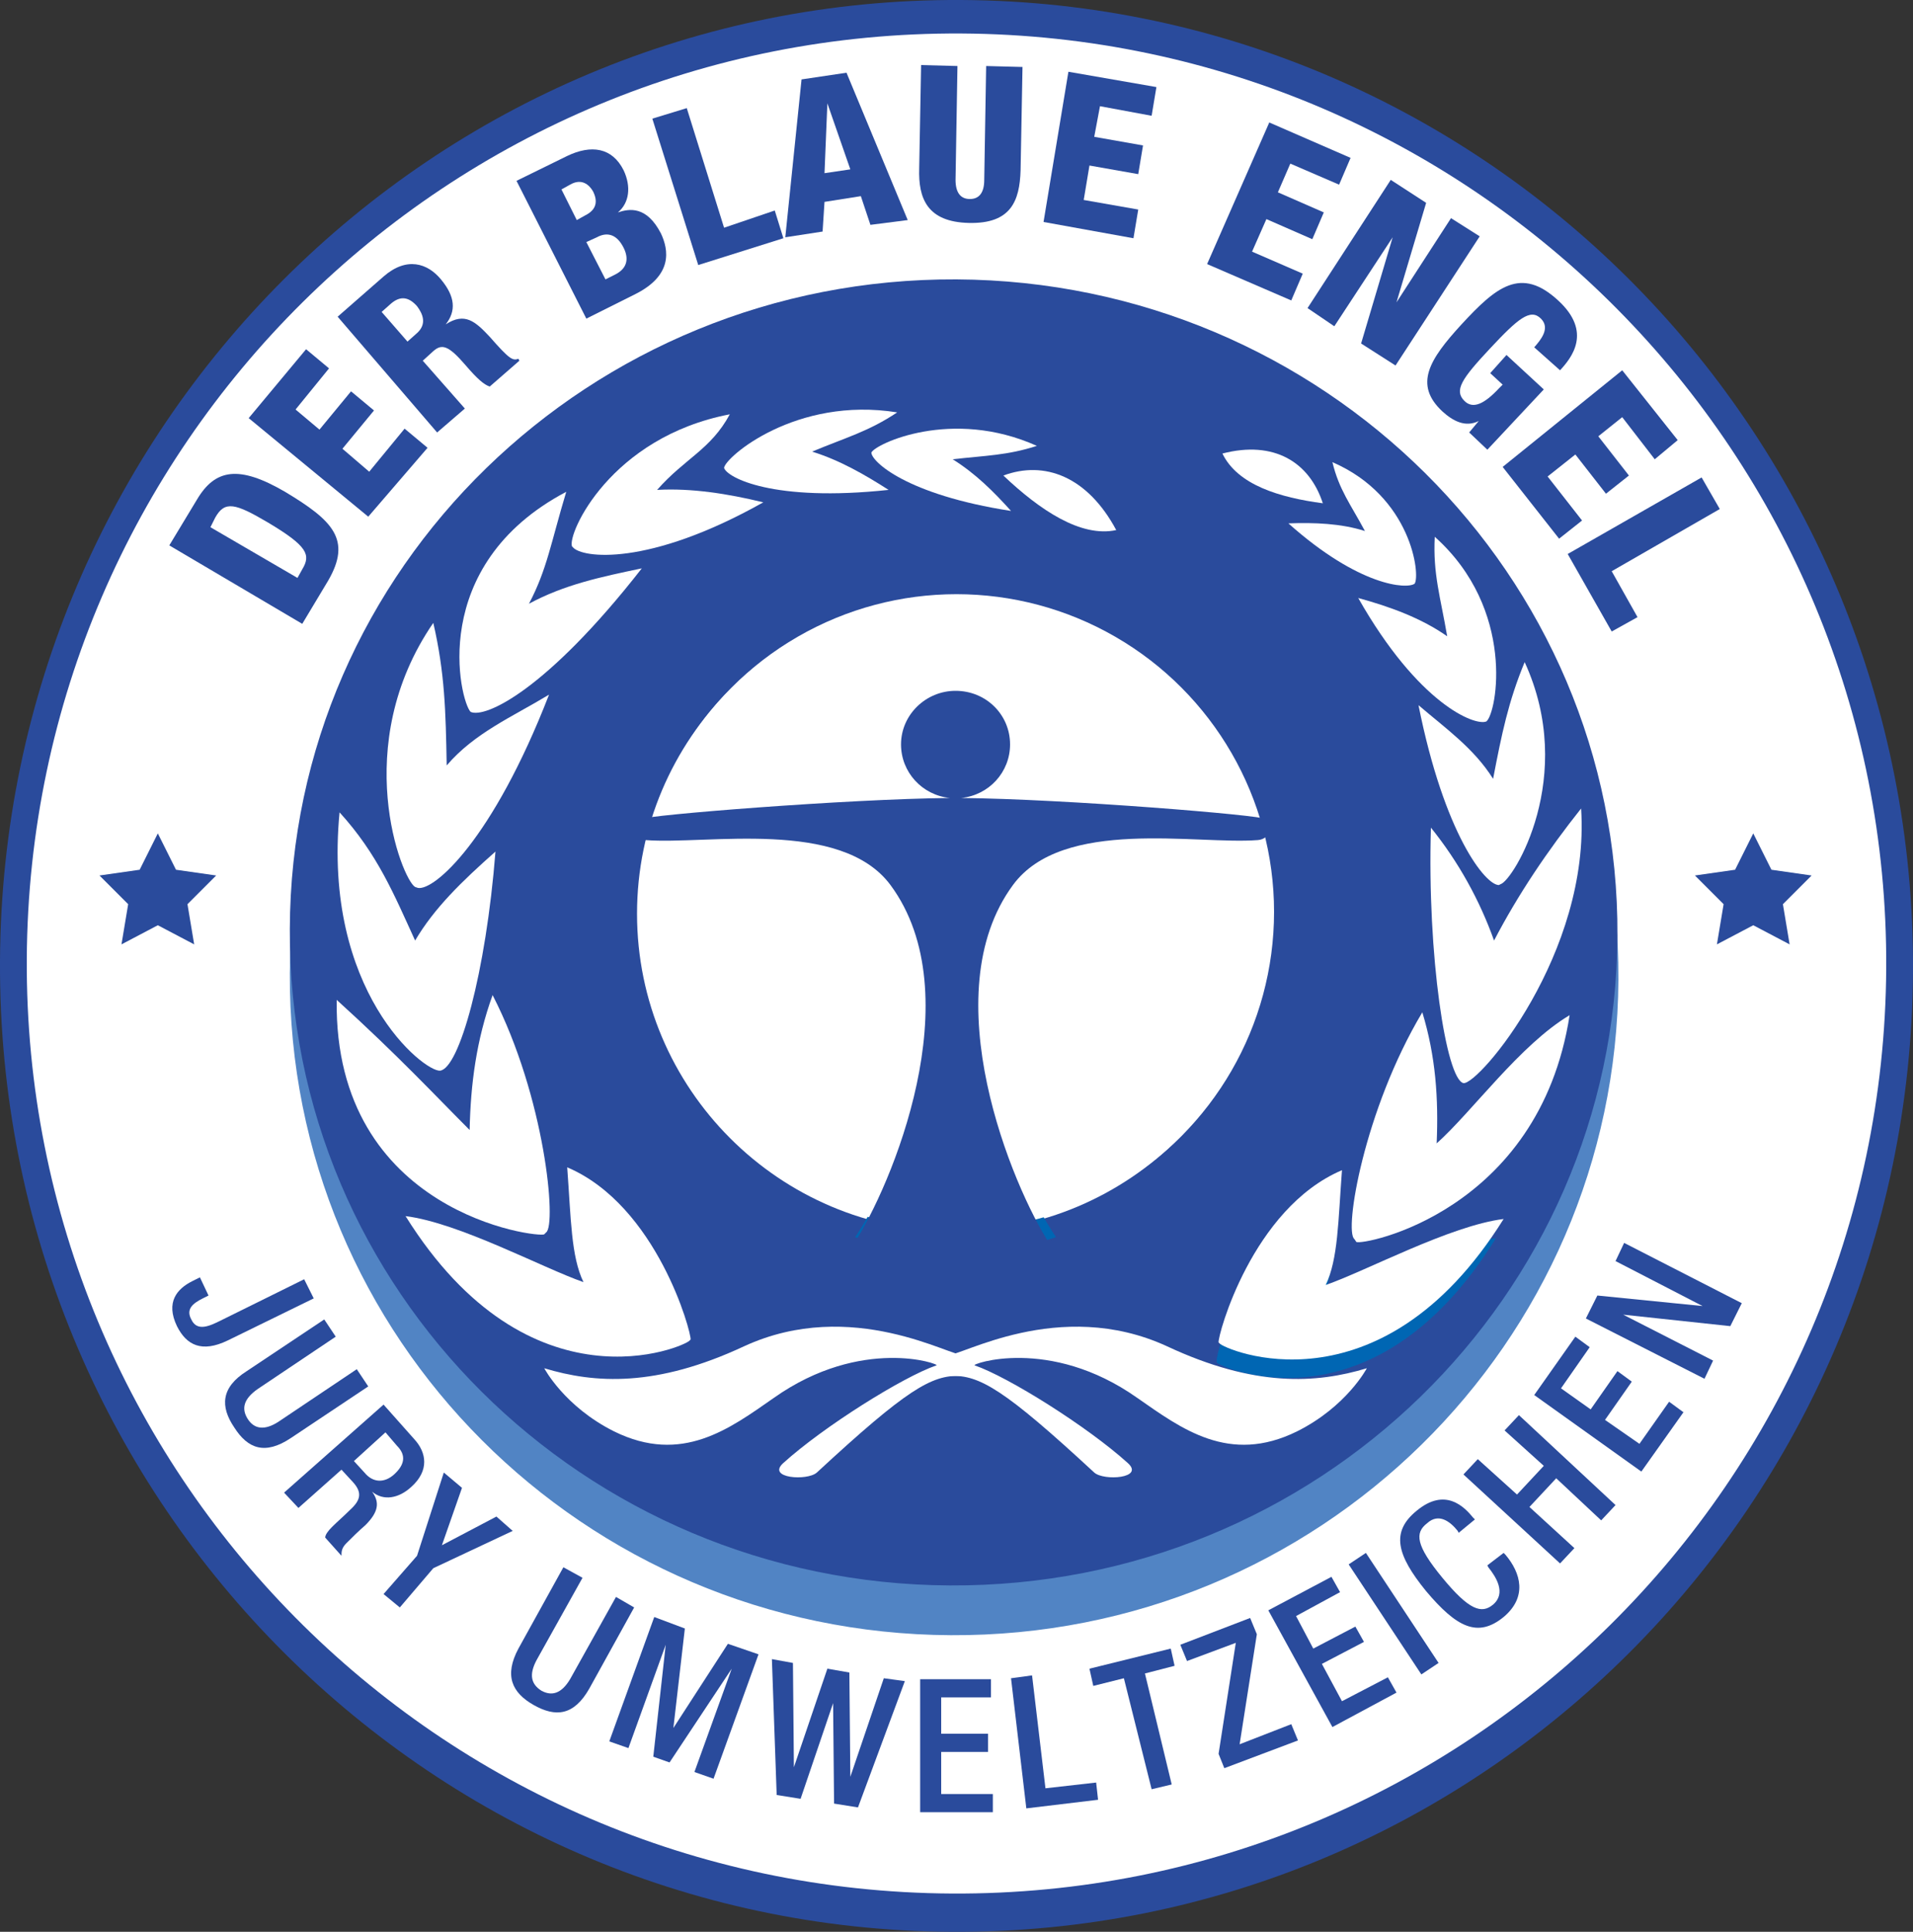
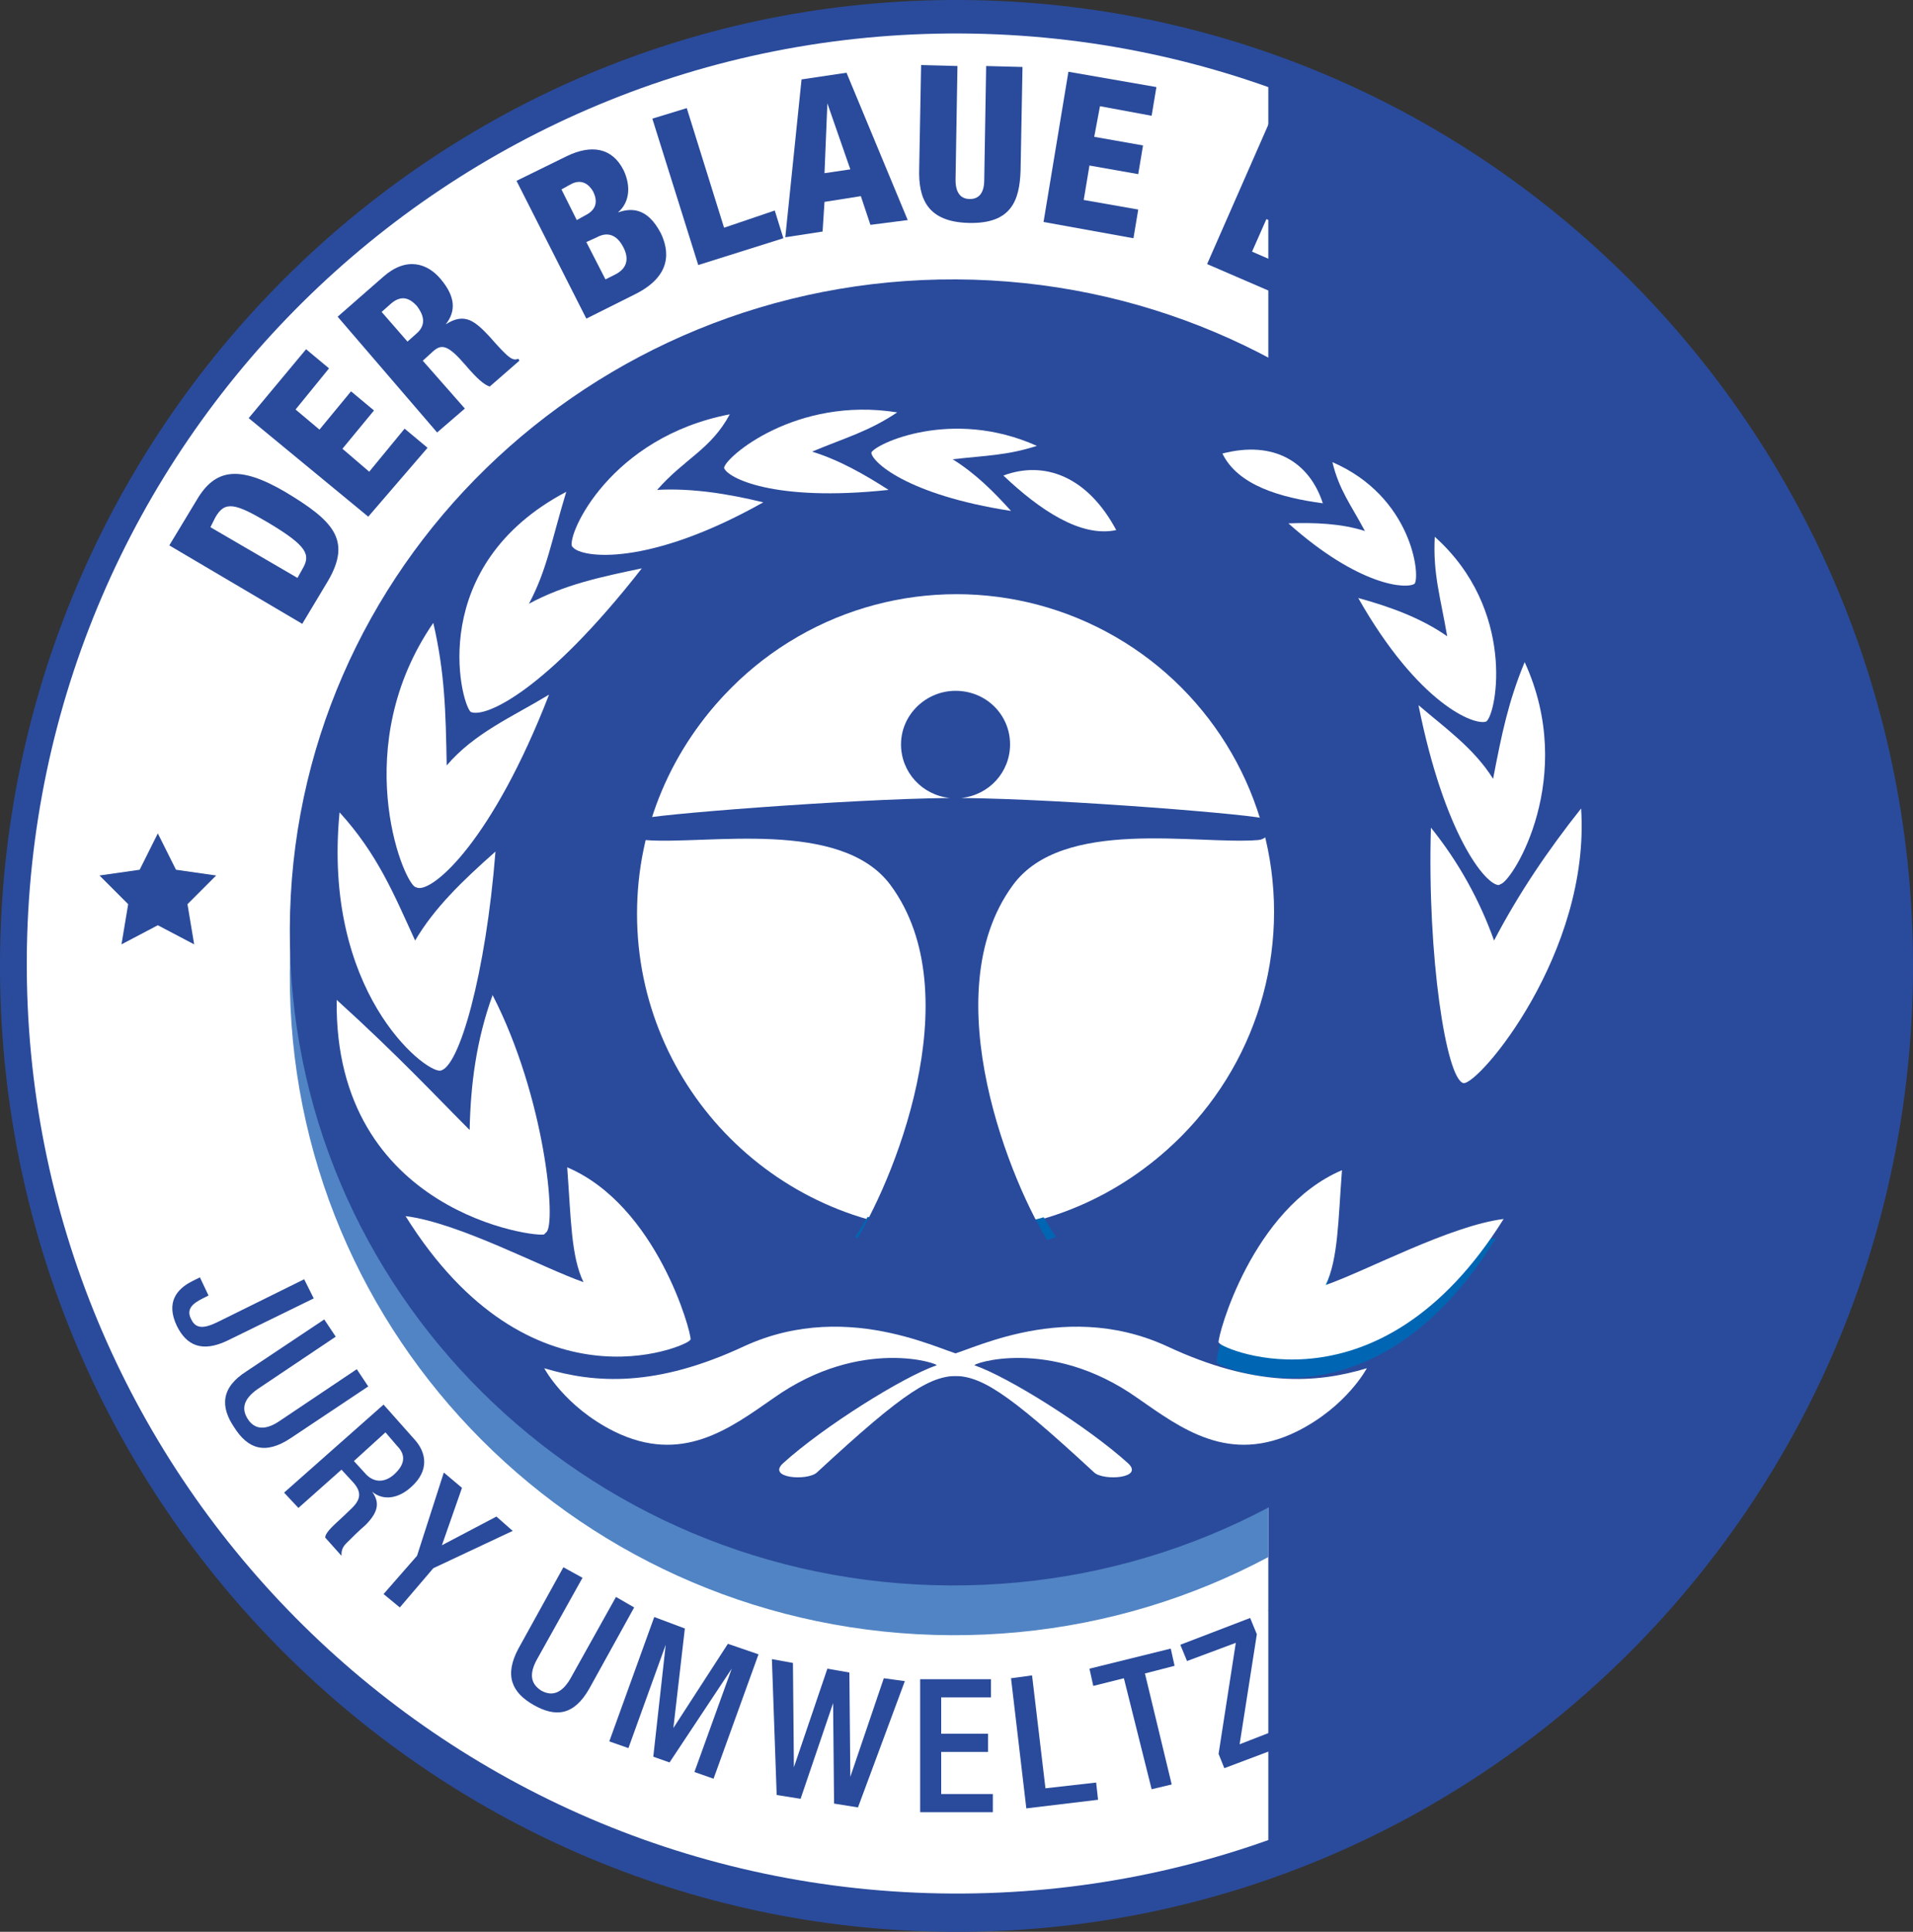
<svg xmlns="http://www.w3.org/2000/svg" xmlns:xlink="http://www.w3.org/1999/xlink" version="1.1" id="svg2460" x="0px" y="0px" viewBox="0 0 200 201.9" style="enable-background:new 0 0 200 201.9;" xml:space="preserve">
  <rect x="0" y="0" width="200" height="201.9" fill="#333333" stroke="none" />
  <style type="text/css">
	.st0{clip-path:url(#SVGID_2_);}
	.st1{clip-path:url(#SVGID_4_);}
	.st2{clip-path:url(#SVGID_6_);}
	.st3{clip-path:url(#SVGID_8_);}
	.st4{fill:#2A4B9C;}
	.st5{clip-path:url(#SVGID_10_);}
	.st6{clip-path:url(#SVGID_12_);}
	.st7{clip-path:url(#SVGID_14_);}
	.st8{clip-path:url(#SVGID_16_);}
	.st9{fill:#FFFFFF;}
	.st10{fill:#5184C4;}
	.st11{clip-path:url(#SVGID_18_);}
	.st12{clip-path:url(#SVGID_20_);}
	.st13{clip-path:url(#SVGID_22_);}
	.st14{clip-path:url(#SVGID_24_);}
	.st15{clip-path:url(#SVGID_26_);}
	.st16{clip-path:url(#SVGID_28_);}
	.st17{clip-path:url(#SVGID_30_);}
	.st18{clip-path:url(#SVGID_32_);}
	.st19{fill:#0066B3;}
	.st20{clip-path:url(#SVGID_34_);fill:none;}
	.st21{clip-path:url(#SVGID_34_);}
	.st22{clip-path:url(#SVGID_36_);}
	.st23{clip-path:url(#SVGID_38_);fill:#2A4B9C;}
	.st24{clip-path:url(#SVGID_38_);fill-rule:evenodd;clip-rule:evenodd;fill:#2A4B9C;}
	.st25{clip-path:url(#SVGID_38_);fill:#0066B3;}
	.st26{clip-path:url(#SVGID_38_);fill:#FFFFFF;}
	.st27{clip-path:url(#SVGID_38_);fill-rule:evenodd;clip-rule:evenodd;fill:#FFFFFF;}
	.st28{clip-path:url(#SVGID_40_);}
	.st29{clip-path:url(#SVGID_42_);}
	.st30{clip-path:url(#SVGID_44_);}
	.st31{clip-path:url(#SVGID_46_);}
</style>
  <g>
    <defs>
      <path id="SVGID_1_" d="M0,100.4C0.3,44.7,45.3-0.3,100.5,0c55.2,0.3,99.8,45.7,99.5,101.5c-0.3,55.8-45.3,100.7-100.5,100.4    C44.3,201.6-0.3,156.2,0,100.4" />
    </defs>
    <use xlink:href="#SVGID_1_" style="overflow:visible;fill:#2A4B9C;" />
    <clipPath id="SVGID_2_">
      <use xlink:href="#SVGID_1_" style="overflow:visible;" />
    </clipPath>
    <g id="g2639" transform="matrix(1.25,0,0,-1.25,-429.677,161.781)" class="st0">
      <g>
        <defs>
          <polyline id="SVGID_3_" points="343.7,129.4 343.7,-32.1 503.7,-32.1 503.7,129.4     " />
        </defs>
        <use xlink:href="#SVGID_3_" style="overflow:visible;fill:#2A4B9C;" />
        <clipPath id="SVGID_4_">
          <use xlink:href="#SVGID_3_" style="overflow:visible;" />
        </clipPath>
        <g id="g2645" class="st1">
          <g>
            <defs>
              <path id="SVGID_5_" d="M423.7,152.9h101.6c14.4,0,26-11.7,26-26v-221c0-14.4-11.7-26-26-26H322.1c-14.4,0-26,11.7-26,26v221        c0,14.4,11.7,26,26,26" />
            </defs>
            <use xlink:href="#SVGID_5_" style="overflow:visible;fill:#2A4B9C;" />
            <clipPath id="SVGID_6_">
              <use xlink:href="#SVGID_5_" style="overflow:visible;" />
            </clipPath>
            <g id="g2651" class="st2">
              <g>
                <defs>
                  <rect id="SVGID_7_" x="-286.1" y="-145.3" width="1120.8" height="789.9" />
                </defs>
                <use xlink:href="#SVGID_7_" style="overflow:visible;fill:#2A4B9C;" />
                <clipPath id="SVGID_8_">
                  <use xlink:href="#SVGID_7_" style="overflow:visible;" />
                </clipPath>
                <g id="g2657" class="st3">
                  <g id="g2663">
                    <g id="g2669">
                      <path id="path2677" class="st4" d="M-174,566.4h896.7V-65.5H-174V566.4z" />
                    </g>
                  </g>
                </g>
              </g>
            </g>
          </g>
        </g>
      </g>
    </g>
  </g>
  <g>
    <defs>
      <polyline id="SVGID_9_" points="0,0 0,201.9 200,201.9 200,0   " />
    </defs>
    <clipPath id="SVGID_10_">
      <use xlink:href="#SVGID_9_" style="overflow:visible;" />
    </clipPath>
    <g class="st5">
      <defs>
-         <path id="SVGID_11_" d="M100-29.9h127c18,0,32.6,14.6,32.6,32.6v276.2c0,18-14.6,32.6-32.6,32.6H-27c-18,0-32.6-14.6-32.6-32.6     V2.6c0-18,14.6-32.6,32.6-32.6" />
+         <path id="SVGID_11_" d="M100-29.9c18,0,32.6,14.6,32.6,32.6v276.2c0,18-14.6,32.6-32.6,32.6H-27c-18,0-32.6-14.6-32.6-32.6     V2.6c0-18,14.6-32.6,32.6-32.6" />
      </defs>
      <clipPath id="SVGID_12_">
        <use xlink:href="#SVGID_11_" style="overflow:visible;" />
      </clipPath>
      <g id="g2687" class="st6">
        <g>
          <defs>
            <rect id="SVGID_13_" x="-647.2" y="-542.8" width="1120.8" height="789.9" />
          </defs>
          <clipPath id="SVGID_14_">
            <use xlink:href="#SVGID_13_" style="overflow:visible;" />
          </clipPath>
          <g id="g2693" class="st7">
            <g>
              <defs>
                <rect id="SVGID_15_" x="-647.2" y="-543.8" width="1120.9" height="789.9" />
              </defs>
              <clipPath id="SVGID_16_">
                <use xlink:href="#SVGID_15_" style="overflow:visible;" />
              </clipPath>
              <g id="g2699" class="st8">
                <path id="path2705" class="st9" d="M2.8,100.2c0.3-53.7,44-97,97.7-96.7c53.7,0.3,97,44,96.7,97.7c-0.3,53.7-44,97-97.7,96.7         C45.8,197.6,2.5,153.9,2.8,100.2" />
                <path id="path2707" class="st10" d="M30.3,101.7c0.2-38,31.4-68.7,69.8-68.5c38.3,0.2,69.3,31.2,69.1,69.2         c-0.2,38-31.4,68.7-69.8,68.5C61,170.7,30.1,139.8,30.3,101.7" />
              </g>
            </g>
          </g>
        </g>
      </g>
    </g>
  </g>
  <g>
    <defs>
      <path id="SVGID_17_" d="M30.3,97.1C30.4,59.4,61.7,29,100,29.2c38.3,0.2,69.3,30.9,69.1,68.6c-0.2,37.7-31.4,68.1-69.8,67.9    C61,165.5,30.1,134.8,30.3,97.1" />
    </defs>
    <use xlink:href="#SVGID_17_" style="overflow:visible;fill:#2A4B9C;" />
    <clipPath id="SVGID_18_">
      <use xlink:href="#SVGID_17_" style="overflow:visible;" />
    </clipPath>
    <g id="g2711" transform="matrix(1.25,0,0,-1.25,-429.677,161.781)" class="st11">
      <g>
        <defs>
          <polyline id="SVGID_19_" points="343.7,129.4 343.7,-32.1 503.7,-32.1 503.7,129.4     " />
        </defs>
        <use xlink:href="#SVGID_19_" style="overflow:visible;fill:#2A4B9C;" />
        <clipPath id="SVGID_20_">
          <use xlink:href="#SVGID_19_" style="overflow:visible;" />
        </clipPath>
        <g id="g2717" class="st12">
          <g>
            <defs>
              <path id="SVGID_21_" d="M423.7,152.9h101.6c14.4,0,26-11.7,26-26v-221c0-14.4-11.7-26-26-26H322.1c-14.4,0-26,11.7-26,26v221        c0,14.4,11.7,26,26,26" />
            </defs>
            <use xlink:href="#SVGID_21_" style="overflow:visible;fill:#2A4B9C;" />
            <clipPath id="SVGID_22_">
              <use xlink:href="#SVGID_21_" style="overflow:visible;" />
            </clipPath>
            <g id="g2723" class="st13">
              <g>
                <defs>
                  <rect id="SVGID_23_" x="-286.1" y="-145.3" width="1120.8" height="789.9" />
                </defs>
                <use xlink:href="#SVGID_23_" style="overflow:visible;fill:#2A4B9C;" />
                <clipPath id="SVGID_24_">
                  <use xlink:href="#SVGID_23_" style="overflow:visible;" />
                </clipPath>
                <g id="g2729" class="st14">
                  <g id="g2735">
                    <g id="g2741">
                      <path id="path2749" class="st4" d="M-174,566.4h896.7V-65.5H-174V566.4z" />
                    </g>
                  </g>
                </g>
              </g>
            </g>
          </g>
        </g>
      </g>
    </g>
  </g>
  <g>
    <defs>
      <polyline id="SVGID_25_" points="0,0 0,201.9 200,201.9 200,0   " />
    </defs>
    <clipPath id="SVGID_26_">
      <use xlink:href="#SVGID_25_" style="overflow:visible;" />
    </clipPath>
    <g class="st15">
      <defs>
        <path id="SVGID_27_" d="M100-29.4h127c18,0,32.6,14.6,32.6,32.6v276.2c0,18-14.6,32.6-32.6,32.6H-27c-18,0-32.6-14.6-32.6-32.6     V3.2c0-18,14.6-32.6,32.6-32.6" />
      </defs>
      <clipPath id="SVGID_28_">
        <use xlink:href="#SVGID_27_" style="overflow:visible;" />
      </clipPath>
      <g class="st16">
        <defs>
          <rect id="SVGID_29_" x="-647.2" y="-545.2" width="1120.8" height="789.9" />
        </defs>
        <clipPath id="SVGID_30_">
          <use xlink:href="#SVGID_29_" style="overflow:visible;" />
        </clipPath>
        <g class="st17">
          <defs>
            <rect id="SVGID_31_" x="-647.2" y="-546.2" width="1120.9" height="789.9" />
          </defs>
          <clipPath id="SVGID_32_">
            <use xlink:href="#SVGID_31_" style="overflow:visible;" />
          </clipPath>
          <g id="g2771" class="st18">
            <path id="path2777" class="st9" d="M66.6,95.5c0-18.3,14.9-33.2,33.2-33.2c18.3,0,33.2,14.9,33.2,33.2       c0,18.3-14.9,33.2-33.2,33.2C81.5,128.7,66.6,113.8,66.6,95.5" />
            <path id="path2781" class="st19" d="M132.1,88.9c-0.2-0.8-0.5-1.7-0.8-2.5c-5.9-0.6-22.4-1.7-31.3-1.8l0,0c0,0-0.1,0-0.1,0       c0,0-0.1,0-0.1,0l0,0c-8.9,0-25.3,1.1-31.3,1.8c-0.3,0.8-0.6,1.7-0.8,2.5c7,0.2,20.4-2,25.5,4.5c8.6,10.9,0.4,29.7-3.8,35.9       c3.3,1.1,6.9,1.7,10.5,1.7c3.7,0,7.2-0.6,10.5-1.7c-4.2-6.2-12.4-25-3.8-35.9C111.7,86.9,125.1,89.1,132.1,88.9" />
          </g>
        </g>
      </g>
    </g>
  </g>
  <g>
    <defs>
      <polyline id="SVGID_33_" points="0,0 0,201.9 200,201.9 200,0   " />
    </defs>
    <clipPath id="SVGID_34_">
      <use xlink:href="#SVGID_33_" style="overflow:visible;" />
    </clipPath>
    <path class="st20" d="M100-29.4h127c18,0,32.6,14.6,32.6,32.6v276.2c0,18-14.6,32.6-32.6,32.6H-27c-18,0-32.6-14.6-32.6-32.6V3.2   c0-18,14.6-32.6,32.6-32.6" />
    <g class="st21">
      <defs>
        <rect id="SVGID_35_" x="-647.2" y="-545.2" width="1120.8" height="789.9" />
      </defs>
      <clipPath id="SVGID_36_">
        <use xlink:href="#SVGID_35_" style="overflow:visible;" />
      </clipPath>
      <g class="st22">
        <defs>
          <rect id="SVGID_37_" x="-647.2" y="-546.2" width="1120.9" height="789.9" />
        </defs>
        <clipPath id="SVGID_38_">
          <use xlink:href="#SVGID_37_" style="overflow:visible;" />
        </clipPath>
        <path id="path2851" class="st23" d="M99.4,143.6c1.1,0.3,11.4-6.1,22.5-0.9c9,4.3,15.3,3.9,20.5,2.3c0,0-2,4-7.2,6.5     c-7,3.5-11.9-0.3-16.4-3.5c-9-6.5-17.2-3.5-16.7-3.4c3.5,1.1,11.6,6.4,15.7,10.2c1.8,1.6-2.5,1.9-3.5,1     c-9.3-8.6-11.8-10.1-14.8-10.1" />
        <path id="path2853" class="st23" d="M100.9,143.6c-1.1,0.3-11.4-6.1-22.5-0.9c-9,4.3-15.3,3.9-20.5,2.3c0,0,2,4,7.2,6.5     c7,3.5,11.9-0.3,16.4-3.5c9-6.5,17.2-3.5,16.7-3.4c-3.5,1.1-11.6,6.4-15.7,10.2c-1.8,1.6,2.5,1.9,3.5,1     c9.3-8.6,11.8-10.1,14.8-10.1" />
        <path id="path2855" class="st24" d="M105.1,52.1c4.2-1.6,8.7,0.1,11.6,5.7C113,58.6,108.9,55.6,105.1,52.1" />
        <path id="path2857" class="st23" d="M152.4,115.3c-1.8-0.4-3.7-13.2-3.3-26.6c2.9,3.6,5,7.5,6.5,11.8c2.5-4.8,5.5-9.4,9-13.8     C165.5,101.7,154,115.5,152.4,115.3" />
        <path id="path2859" class="st24" d="M137.9,55c-1.3-4.3-5-6.5-10.3-5.2C129.2,53.1,133.5,54.4,137.9,55" />
        <path id="path2861" class="st23" d="M141.2,131.5c-1-0.8,0.9-13.5,7-23.6c1.4,4.6,1.7,9,1.5,13.6c3.6-3.3,8.5-10.3,13.6-13.4     c-3.1,20.5-21.3,24-21.9,23.6" />
        <path id="path2863" class="st25" d="M127.2,142.2c-0.1-0.7,3.4-13.9,12.6-17.9c-0.3,5.3-0.4,9.3-1.7,11.9     c4.2-1.4,12.8-6.2,18.3-6.8c-12.8,20.7-28.8,13.5-29.2,13" />
        <path id="path2865" class="st23" d="M156.1,94.7c-1.4,0-5.6-5.3-8.3-18.7c2.8,2.4,5.7,4.5,7.6,7.7c0.9-4.7,1.6-8,3.3-12.1     c5.4,11.9-1.2,22.6-2.5,23.1" />
        <path id="path2867" class="st23" d="M154.7,77.7c-1.2,0.5-7-1.8-13.2-12.9c3.2,0.9,6.5,2.1,9.1,4c-0.7-4.1-1.5-6.4-1.3-10.3     C157.8,66,155.8,76.7,154.7,77.7" />
        <path id="path2869" class="st23" d="M147.3,63.4c-0.8,0.6-5.7,0.3-13-6.3c2.7-0.1,5.4,0,7.9,0.8c-1.5-2.8-2.6-4.3-3.3-7.1     C147.1,54.3,148,62.4,147.3,63.4" />
        <path id="path2871" class="st23" d="M47.2,114c1.9-0.2,4.7-10.2,5.7-22.8c-3.4,3.1-6.2,5.9-8.3,9.2c-2.1-4.8-3.8-8.9-7.7-13.3     C35.1,105.8,45.5,114.1,47.2,114" />
        <path id="path2873" class="st23" d="M58.1,130.8c1.1-0.8-0.1-14-5.5-24.7c-1.7,4.7-2.3,9.2-2.4,14.1c-3.4-3.5-7.3-7.8-13.7-13.5     c-0.3,22.3,20.8,24.8,21.4,24.4" />
        <path id="path2875" class="st23" d="M72.9,141.9c0.1-0.7-3.4-13.9-12.6-17.9c0.3,5.3,0.4,9.3,1.7,11.9     c-4.2-1.4-12.8-6.1-18.3-6.8c12.8,20.7,28.8,13.5,29.2,13" />
        <path id="path2877" class="st23" d="M44.9,95c1.6,0.3,7.6-5,13.5-20.1c-3.8,2.2-7.6,4-10.5,7.3c-0.1-5.7-0.2-9.7-1.3-14.8     c-8.7,12.8-3.2,26.7-1.8,27.5" />
        <path id="path2879" class="st23" d="M50.3,76.7c1.4,0.7,7.8-2.2,17.6-15c-4.2,0.9-7.9,1.7-11.6,3.7c1.9-3.6,2.3-6.3,3.8-11.7     C45.8,61.4,49.2,75.6,50.3,76.7" />
        <path id="path2881" class="st23" d="M60.8,59.5c0.9,1.1,7.6,2.1,19.6-4.7c-3.6-0.9-7.3-1.5-10.9-1.3c2.9-3.3,5.5-4.2,7.4-7.9     c-12.2,2.4-16.7,12.4-16.2,13.7" />
        <path id="path2883" class="st23" d="M76.4,51.3c0.3,1,5,3.6,16.9,2.3c-2.4-1.6-5-3.1-7.9-3.9c3.5-1.5,5.8-2.1,8.7-4.1     C83.8,43.8,76.5,50.2,76.4,51.3" />
        <path id="path2885" class="st23" d="M91.5,49.7c0,0.9,3.6,4.4,14.3,6.1c-1.7-2-3.7-3.9-6-5.3c3.5-0.4,5.6-0.4,8.6-1.4     C99.8,45.1,91.9,48.8,91.5,49.7" />
        <path id="path2887" class="st26" d="M99.1,141.6c1.1,0.3,11.6-6.1,22.9-0.9c9.2,4.3,15.6,3.9,20.9,2.3c0,0-2.1,4-7.3,6.6     c-7.1,3.5-12.1-0.3-16.7-3.5c-9.2-6.5-17.5-3.5-17-3.4c3.5,1.2,11.8,6.4,16,10.2c1.8,1.6-2.5,1.9-3.5,1c-9.4-8.7-12-10.2-15-10.1     " />
        <path id="path2889" class="st26" d="M100.7,141.6c-1.1,0.3-11.6-6.1-22.9-0.9c-9.2,4.3-15.6,3.9-20.9,2.3c0,0,2.1,4,7.3,6.6     c7.1,3.5,12.1-0.3,16.7-3.5c9.2-6.5,17.5-3.5,17-3.4c-3.5,1.2-11.8,6.4-16,10.2c-1.8,1.6,2.5,1.9,3.5,1c9.4-8.7,12-10.2,15-10.1" />
        <path id="path2891" class="st27" d="M104.9,49.7c4.3-1.6,8.8,0.1,11.8,5.7C113,56.2,108.7,53.3,104.9,49.7" />
        <path id="path2893" class="st26" d="M153,113.2c-1.8-0.4-3.8-13.3-3.4-26.7c2.9,3.6,5.1,7.6,6.6,11.8c2.5-4.8,5.6-9.4,9.1-13.8     C166.3,99.6,154.6,113.4,153,113.2" />
        <path id="path2895" class="st27" d="M138.3,52.6c-1.4-4.3-5.1-6.6-10.5-5.2C129.4,50.7,133.8,52,138.3,52.6" />
-         <path id="path2897" class="st26" d="M141.6,129.5c-1.1-0.8,1-13.5,7.1-23.7c1.4,4.6,1.7,9,1.5,13.7c3.7-3.3,8.7-10.3,13.9-13.4     c-3.2,20.6-21.7,24.1-22.3,23.7" />
        <path id="path2899" class="st26" d="M127.4,140.3c-0.1-0.7,3.5-14,12.9-18c-0.4,5.3-0.4,9.3-1.7,12c4.3-1.5,13-6.2,18.6-6.9     c-13,20.8-29.3,13.6-29.7,13" />
        <path id="path2901" class="st26" d="M156.7,92.5c-1.4,0-5.7-5.3-8.4-18.8c2.8,2.4,5.8,4.5,7.8,7.7c0.9-4.7,1.6-8.1,3.3-12.2     c5.5,12-1.2,22.8-2.5,23.2" />
        <path id="path2903" class="st26" d="M155.4,75.4c-1.2,0.5-7.1-1.8-13.4-12.9c3.3,0.9,6.6,2.1,9.3,4c-0.7-4.1-1.5-6.5-1.3-10.4     C158.5,63.7,156.5,74.5,155.4,75.4" />
        <path id="path2905" class="st26" d="M147.9,61c-0.8,0.6-5.8,0.3-13.2-6.3c2.7-0.1,5.5,0,8,0.8c-1.5-2.8-2.7-4.3-3.4-7.2     C147.6,51.9,148.5,60.1,147.9,61" />
        <path id="path2907" class="st26" d="M46,111.9c2-0.2,4.8-10.2,5.8-22.9c-3.5,3.1-6.4,5.9-8.4,9.3c-2.2-4.8-3.9-9-7.9-13.4     C33.7,103.6,44.3,112,46,111.9" />
        <path id="path2909" class="st26" d="M57.1,128.8c1.1-0.8-0.1-14.1-5.6-24.8c-1.7,4.7-2.3,9.3-2.4,14.1     c-3.5-3.5-7.5-7.8-13.9-13.6c-0.3,22.4,21.2,24.9,21.7,24.5" />
        <path id="path2911" class="st26" d="M72.2,140c0.1-0.7-3.5-14-12.9-18c0.4,5.4,0.4,9.3,1.7,12c-4.3-1.5-13-6.2-18.6-6.9     c13,20.8,29.3,13.6,29.7,13" />
        <path id="path2913" class="st26" d="M43.7,92.8c1.7,0.3,7.8-5,13.7-20.2c-3.8,2.3-7.8,4-10.7,7.4c-0.1-5.7-0.2-9.7-1.4-14.9     c-8.8,12.8-3.3,26.8-1.9,27.6" />
        <path id="path2915" class="st26" d="M49.2,74.4c1.5,0.7,7.9-2.2,17.9-15c-4.3,0.9-8.1,1.7-11.8,3.7c1.9-3.6,2.3-6.4,3.9-11.7     C44.6,59.1,48.1,73.3,49.2,74.4" />
        <path id="path2917" class="st26" d="M59.9,57.2c0.9,1.1,7.8,2.1,19.9-4.7c-3.7-0.9-7.5-1.5-11.1-1.3c2.9-3.3,5.6-4.2,7.6-7.9     c-12.5,2.4-17,12.5-16.5,13.8" />
        <path id="path2919" class="st26" d="M75.7,48.9c0.3,1,5.1,3.6,17.2,2.3c-2.5-1.6-5.1-3.1-8-4c3.6-1.5,5.9-2.1,8.9-4.1     C83.2,41.4,75.8,47.8,75.7,48.9" />
        <path id="path2921" class="st26" d="M91.1,47.3c0,0.9,3.6,4.4,14.6,6.1c-1.8-2-3.7-3.9-6.1-5.4c3.5-0.4,5.7-0.4,8.8-1.4     C99.5,42.6,91.5,46.4,91.1,47.3" />
        <path id="path2923" class="st23" d="M21.8,135.4l-0.6,0.3c-1,0.5-1.8,1.1-1.2,2.2c0.6,1.3,1.9,0.7,3.1,0.1l8.7-4.3l1,2l-9,4.4     c-2.7,1.3-4.3,0.5-5.3-1.5c-1.2-2.5,0-3.9,1.6-4.7l0.8-0.4L21.8,135.4" />
        <path id="path2925" class="st23" d="M35.1,139.7l-8.2,5.5c-1.4,1-1.7,2-1,3.1c0.7,1.1,1.8,1.2,3.2,0.3l8.2-5.5l1.2,1.8l-8.1,5.4     c-2.7,1.8-4.5,1.1-5.9-1.1c-1.5-2.2-1.4-4.2,1.3-5.9l8.1-5.4L35.1,139.7" />
        <path id="path2927" class="st23" d="M38.1,153.9c0.9,1.1,2.1,1.1,3.1,0.2c1.1-1,1.3-2,0.3-3l-1.2-1.4l-3.3,3L38.1,153.9z      M40.1,146.8l3.2,3.6c1.3,1.4,1.6,3.3-0.3,5c-1.3,1.2-2.9,1.5-4.1,0.5l0,0c0.8,1.1,0.7,2.1-0.7,3.5c-0.7,0.6-1.4,1.3-2,1.9     c-0.5,0.5-0.5,0.9-0.5,1.3l-1.7-1.9c0-0.3,0.3-0.7,0.7-1.1c0.6-0.6,1.2-1.1,1.9-1.8c1.1-1,1.3-1.8,0.3-2.9l-1.2-1.3l-4.5,4     l-1.5-1.6L40.1,146.8" />
        <path id="path2929" class="st23" d="M43.6,162.6l2.8-8.7l1.9,1.6l-2.1,6l5.7-3l1.7,1.5l-8.3,3.9l-3.5,4.1l-1.7-1.4L43.6,162.6" />
        <path id="path2931" class="st23" d="M60.9,164.9l-4.8,8.6c-0.8,1.5-0.6,2.5,0.5,3.2c1.1,0.6,2.1,0.3,3-1.2l4.8-8.6l1.9,1.1     l-4.7,8.5c-1.6,2.8-3.5,3-5.8,1.7c-2.3-1.3-3.1-3.1-1.6-5.9l4.7-8.5L60.9,164.9" />
        <path id="path2933" class="st23" d="M68.4,169l3.2,1.2l-1.2,10.4l0,0l5.7-8.8l3.2,1.1l-4.7,13l-2-0.7l3.9-10.8l0,0l-6.5,9.8     l-1.7-0.6l1.3-11.7l0,0l-3.9,10.8l-2-0.7L68.4,169" />
        <path id="path2935" class="st23" d="M80.7,173.4l2.2,0.4l0.1,10.9l0,0l3.5-10.3l2.3,0.4l0.1,10.9l0,0l3.5-10.3l2.2,0.3l-4.9,13.2     l-2.5-0.4l-0.1-10.5l0,0l-3.4,10l-2.5-0.4L80.7,173.4" />
        <path id="path2937" class="st23" d="M96.2,175.5l7.4,0l0,1.9l-5.2,0l0,3.8l4.9,0l0,1.9l-4.9,0l0,4.4l5.4,0l0,1.9l-7.6,0     L96.2,175.5" />
        <path id="path2939" class="st23" d="M105.7,175.4l2.2-0.3l1.4,11.8l5.3-0.6l0.2,1.8l-7.5,0.9L105.7,175.4" />
        <path id="path2941" class="st23" d="M117.5,175.4l-3.2,0.8l-0.4-1.8l8.5-2.1l0.4,1.8l-3.1,0.8l2.8,11.6l-2.1,0.5L117.5,175.4" />
        <path id="path2943" class="st23" d="M127.4,183.3l1.8-11.6l-5.1,1.9l-0.7-1.7l7.3-2.8l0.7,1.7l-1.8,11.5l5.4-2.1l0.7,1.7     l-7.7,2.9L127.4,183.3" />
        <path id="path2945" class="st23" d="M132.6,168.3l6.6-3.5l0.9,1.6l-4.6,2.5l1.8,3.4l4.4-2.3l0.9,1.6l-4.4,2.3l2.1,3.9l4.8-2.5     l0.9,1.6l-6.7,3.6L132.6,168.3" />
        <path id="path2947" class="st23" d="M141,163.5l1.8-1.2l7.6,11.5l-1.8,1.2L141,163.5" />
        <path id="path2949" class="st23" d="M157.2,162.3l0.2,0.2c1.6,1.9,2.3,4.4-0.2,6.5c-2.7,2.2-4.9,1.1-8.1-2.7     c-3.1-3.8-3.7-6.2-1-8.4c3-2.5,5-0.4,5.9,0.7l0.2,0.2l-1.7,1.4l-0.1-0.2c-0.8-1-2-1.9-3.2-0.8c-1.3,1-1.2,2.3,1.6,5.7     c2.8,3.4,4.1,3.8,5.3,2.8c1.4-1.2,0.3-2.9-0.5-3.9l-0.1-0.2L157.2,162.3" />
        <path id="path2951" class="st23" d="M153,154.1l1.5-1.6l4.1,3.7l2.8-3l-4.1-3.7l1.5-1.6l10.1,9.4l-1.5,1.6l-4.7-4.4l-2.8,3     l4.7,4.3l-1.5,1.6L153,154.1" />
        <path id="path2953" class="st23" d="M160.4,145.8l4.3-6.1l1.5,1.1l-3,4.3l3.1,2.2l2.8-4l1.5,1.1l-2.8,4l3.6,2.5l3.1-4.4l1.5,1.1     l-4.4,6.2L160.4,145.8" />
        <path id="path2955" class="st23" d="M165.8,137.8l1.2-2.4l11,1.1l0,0l-9.1-4.7l0.9-1.9l12.3,6.3l-1.2,2.4l-11.2-1.2l0,0l9.4,4.8     l-0.9,1.9L165.8,137.8" />
        <path id="path2957" class="st23" d="M16.5,87.1l1.9,3.8l4.2,0.6l-3,3l0.7,4.2l-3.8-2l-3.8,2l0.7-4.2l-3-3l4.2-0.6L16.5,87.1" />
        <path id="path2959" class="st23" d="M183.3,87.1l1.9,3.8l4.2,0.6l-3,3l0.7,4.2l-3.8-2l-3.8,2l0.7-4.2l-3-3l4.2-0.6L183.3,87.1" />
        <path id="path2961" class="st23" d="M31.1,60.4l0.5-0.9c0.9-1.5,0.6-2.4-3.6-4.9c-3.4-2-4.5-2.3-5.5-0.5L22,55.1L31.1,60.4z      M17.7,57l2.9-4.8c1.9-3.2,4.4-3.6,9.2-0.8c5,3,7,5,4.5,9.3l-2.7,4.5L17.7,57" />
        <path id="path2963" class="st23" d="M26,43.7l6-7.2l2.4,2l-3.5,4.3l2.5,2.1l3.3-4l2.4,2l-3.3,4l2.8,2.4l3.7-4.5l2.4,2L38.5,54     L26,43.7" />
        <path id="path2965" class="st23" d="M42.6,35.7l0.9-0.8c1.2-1,0.7-2.1,0.1-2.9c-0.8-0.9-1.7-1.2-2.8-0.2l-0.9,0.8L42.6,35.7z      M35.3,33.1l4.8-4.2c2.4-2.1,4.6-1.4,6,0.3c1.5,1.8,1.6,3.3,0.5,4.7l0,0c2-1.3,3.1-0.3,4.6,1.3c2.1,2.4,2.4,2.5,3,2.3l0.1,0.2     l-3.1,2.7c-0.6-0.2-1.3-0.8-2.5-2.2c-1.8-2.1-2.5-2.3-3.4-1.5l-1.1,1l4.4,5l-2.9,2.5L35.3,33.1" />
        <path id="path2967" class="st23" d="M63.3,29.2l1-0.5c1.4-0.7,1.4-1.8,0.9-2.8c-0.7-1.4-1.7-1.7-2.8-1.1l-1.1,0.5L63.3,29.2z      M60.3,23l0.9-0.5c1.2-0.6,1.3-1.5,0.8-2.5c-0.4-0.7-1.2-1.4-2.4-0.7l-0.9,0.5L60.3,23z M54,18.9l5.3-2.6     c2.5-1.2,4.7-0.9,5.9,1.5c0.8,1.7,0.6,3.4-0.6,4.4l0,0c1.2-0.4,3-0.7,4.5,2.2c0.8,1.7,1.3,4.4-2.8,6.4l-5,2.5L54,18.9" />
        <path id="path2969" class="st23" d="M68.2,12.4l3.6-1.1l3.9,12.5L81,22l0.9,2.9l-8.9,2.8L68.2,12.4" />
        <path id="path2971" class="st23" d="M86.5,10.8L86.5,10.8l-0.3,7.3l2.7-0.4L86.5,10.8z M83.8,8.3l4.7-0.7l6.4,15.4L91,23.5l-1-3     l-3.8,0.6L86,24.2l-3.9,0.6L83.8,8.3" />
        <path id="path2973" class="st23" d="M106.7,17.8c-0.1,3.2-1,5.6-5.4,5.5c-4.4-0.1-5.3-2.6-5.2-5.7l0.2-10.8l3.8,0.1l-0.2,11.9     c0,1.3,0.5,2,1.5,2c1,0,1.5-0.7,1.5-2l0.2-11.9l3.8,0.1L106.7,17.8" />
        <path id="path2975" class="st23" d="M111.7,7.5l9.2,1.6l-0.5,3l-5.4-1l-0.6,3.2l5.1,0.9l-0.5,3l-5.1-0.9l-0.6,3.6l5.7,1l-0.5,3     l-9.4-1.7L111.7,7.5" />
        <path id="path2977" class="st23" d="M132.7,12.8l8.5,3.7l-1.2,2.8l-5.1-2.2l-1.3,3l4.8,2.1l-1.2,2.8l-4.8-2.1l-1.5,3.4l5.3,2.3     l-1.2,2.8l-8.8-3.8L132.7,12.8" />
        <path id="path2979" class="st23" d="M145.4,18.8l3.7,2.4L146,31.6l0,0l5.7-8.8l3,1.9l-8.8,13.5l-3.6-2.3l3.3-11.1l0,0l-6.1,9.3     l-2.8-1.9L145.4,18.8" />
        <path id="path2981" class="st23" d="M160.4,36.3c0.7-0.8,1.7-2,0.7-3c-1.1-1.1-2.4,0-5.3,3.1c-3,3.2-3.8,4.4-2.7,5.5     c0.9,0.9,2.1,0.3,3.6-1.3l0.4-0.4l-1.3-1.2l1.7-1.9l3.9,3.6l-5.9,6.3l-1.9-1.8l1-1.2l0,0c-1.4,0.7-2.7,0-3.8-1     c-3-2.8-1.4-5.4,2-9.1c3.6-3.9,6.2-6.1,10.1-2.5c3.6,3.3,1.4,6,0.2,7.3L160.4,36.3" />
        <path id="path2983" class="st23" d="M169.6,38.7l5.8,7.3L173,48l-3.4-4.4l-2.5,2l3.2,4.1l-2.4,1.9l-3.2-4.1l-2.9,2.3l3.6,4.6     l-2.4,1.9l-5.9-7.5L169.6,38.7" />
        <path id="path2985" class="st23" d="M177.9,49.9l1.9,3.3l-11.3,6.5l2.7,4.8l-2.7,1.5l-4.6-8.1L177.9,49.9" />
      </g>
    </g>
  </g>
  <circle class="st9" cx="100" cy="95.3" r="33.2" />
  <g>
    <defs>
      <path id="SVGID_39_" d="M132.3,85.6c-0.3-0.4-21-2.1-31.8-2.2c2.9-0.3,5.1-2.7,5.1-5.6c0-3.1-2.5-5.6-5.7-5.6    c-3.1,0-5.7,2.5-5.7,5.6c0,2.9,2.2,5.3,5.1,5.6c-10.7,0.1-31.9,1.8-32.2,2.2c-0.9,0.4-0.6,2.1,0.4,2.2c6.4,0.5,20.4-2.3,25.6,4.7    c8.5,11.5,0.1,31.5-3.9,37.6c4,1.1,7.3,1.5,10.2,1.5v0c0,0,0.1,0,0.1,0c0,0,0.1,0,0.1,0v0c2.9,0,6.2-0.4,10.2-1.5    c-4-6.1-12.3-26.2-3.9-37.6c5.2-7.1,19.2-4.2,25.6-4.7C132.9,87.7,133.2,86,132.3,85.6" />
    </defs>
    <use xlink:href="#SVGID_39_" style="overflow:visible;fill:#2A4B9C;" />
    <clipPath id="SVGID_40_">
      <use xlink:href="#SVGID_39_" style="overflow:visible;" />
    </clipPath>
    <g id="g2785" transform="matrix(1.25,0,0,-1.25,-429.677,161.781)" class="st28">
      <g>
        <defs>
          <polyline id="SVGID_41_" points="343.7,129.4 343.7,-32.1 503.7,-32.1 503.7,129.4     " />
        </defs>
        <use xlink:href="#SVGID_41_" style="overflow:visible;fill:#2A4B9C;" />
        <clipPath id="SVGID_42_">
          <use xlink:href="#SVGID_41_" style="overflow:visible;" />
        </clipPath>
        <g id="g2791" class="st29">
          <g>
            <defs>
              <path id="SVGID_43_" d="M423.7,152.9h101.6c14.4,0,26-11.7,26-26v-221c0-14.4-11.7-26-26-26H322.1c-14.4,0-26,11.7-26,26v221        c0,14.4,11.7,26,26,26" />
            </defs>
            <use xlink:href="#SVGID_43_" style="overflow:visible;fill:#2A4B9C;" />
            <clipPath id="SVGID_44_">
              <use xlink:href="#SVGID_43_" style="overflow:visible;" />
            </clipPath>
            <g id="g2797" class="st30">
              <g>
                <defs>
                  <rect id="SVGID_45_" x="-286.1" y="-145.3" width="1120.8" height="789.9" />
                </defs>
                <use xlink:href="#SVGID_45_" style="overflow:visible;fill:#2A4B9C;" />
                <clipPath id="SVGID_46_">
                  <use xlink:href="#SVGID_45_" style="overflow:visible;" />
                </clipPath>
                <g id="g2803" class="st31">
                  <g id="g2809">
                    <g id="g2815">
                      <path id="path2823" class="st4" d="M-174,566.4h896.7V-65.5H-174V566.4z" />
                    </g>
                  </g>
                </g>
              </g>
            </g>
          </g>
        </g>
      </g>
    </g>
  </g>
</svg>